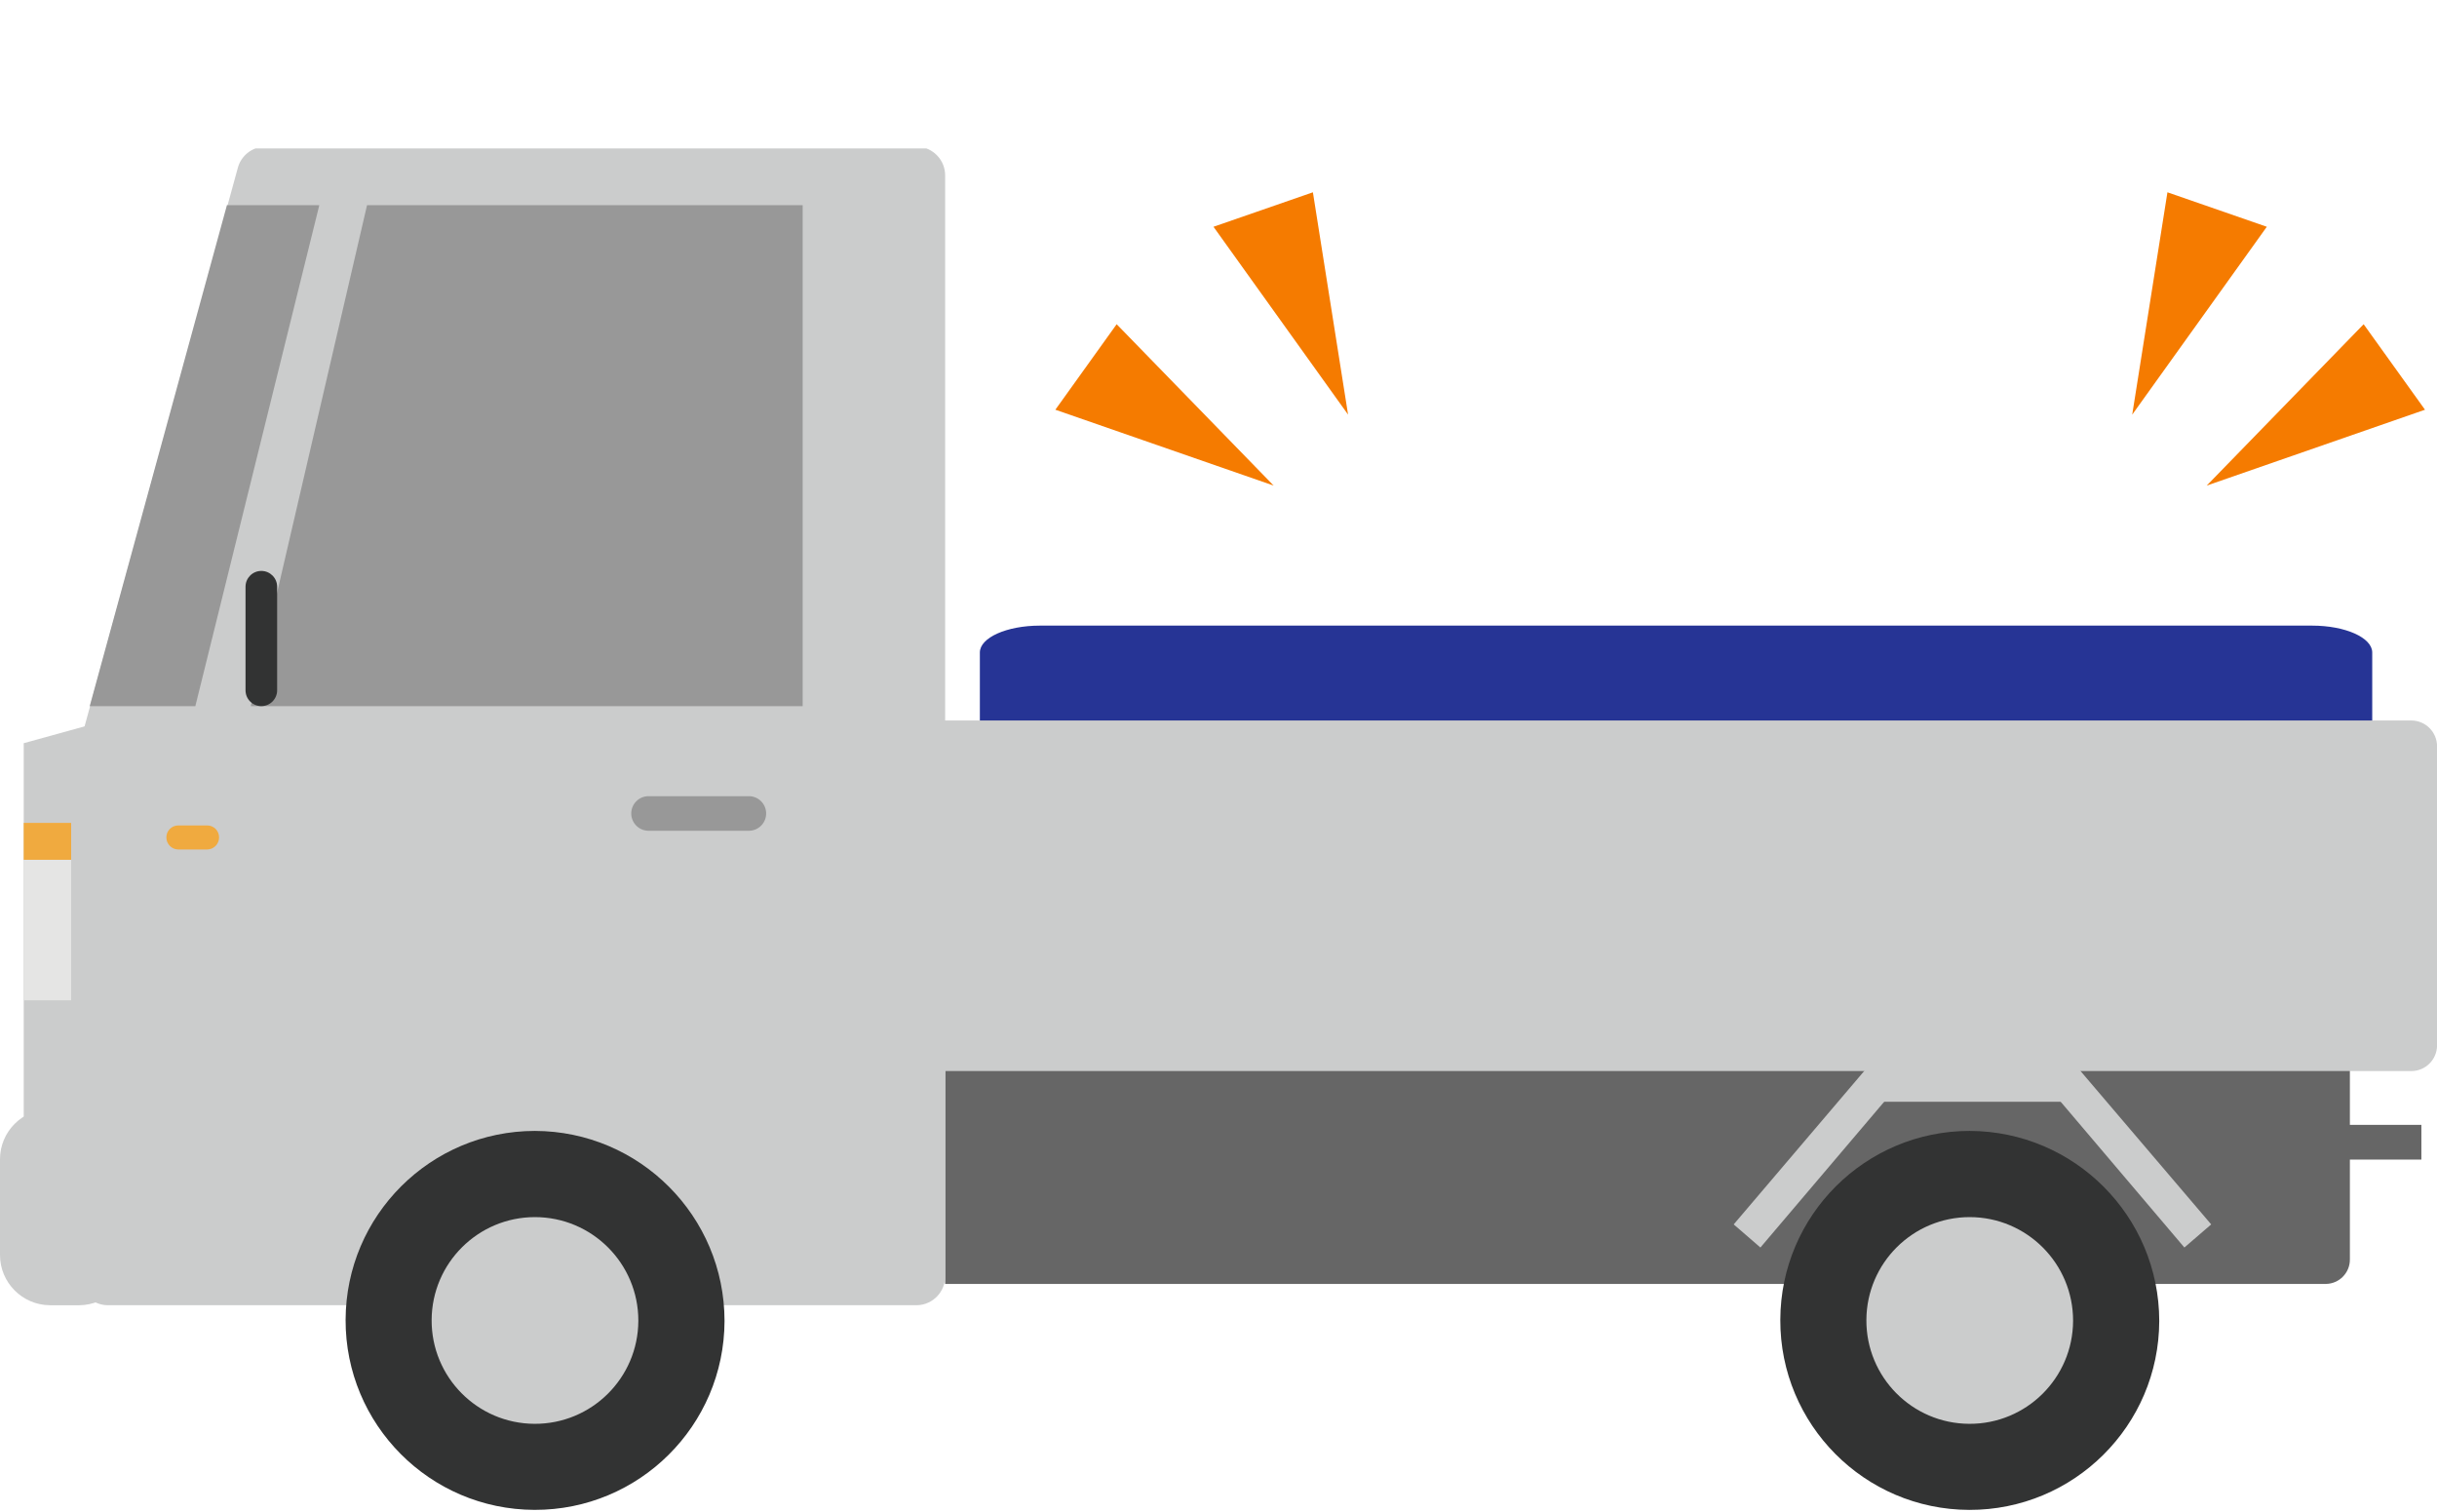
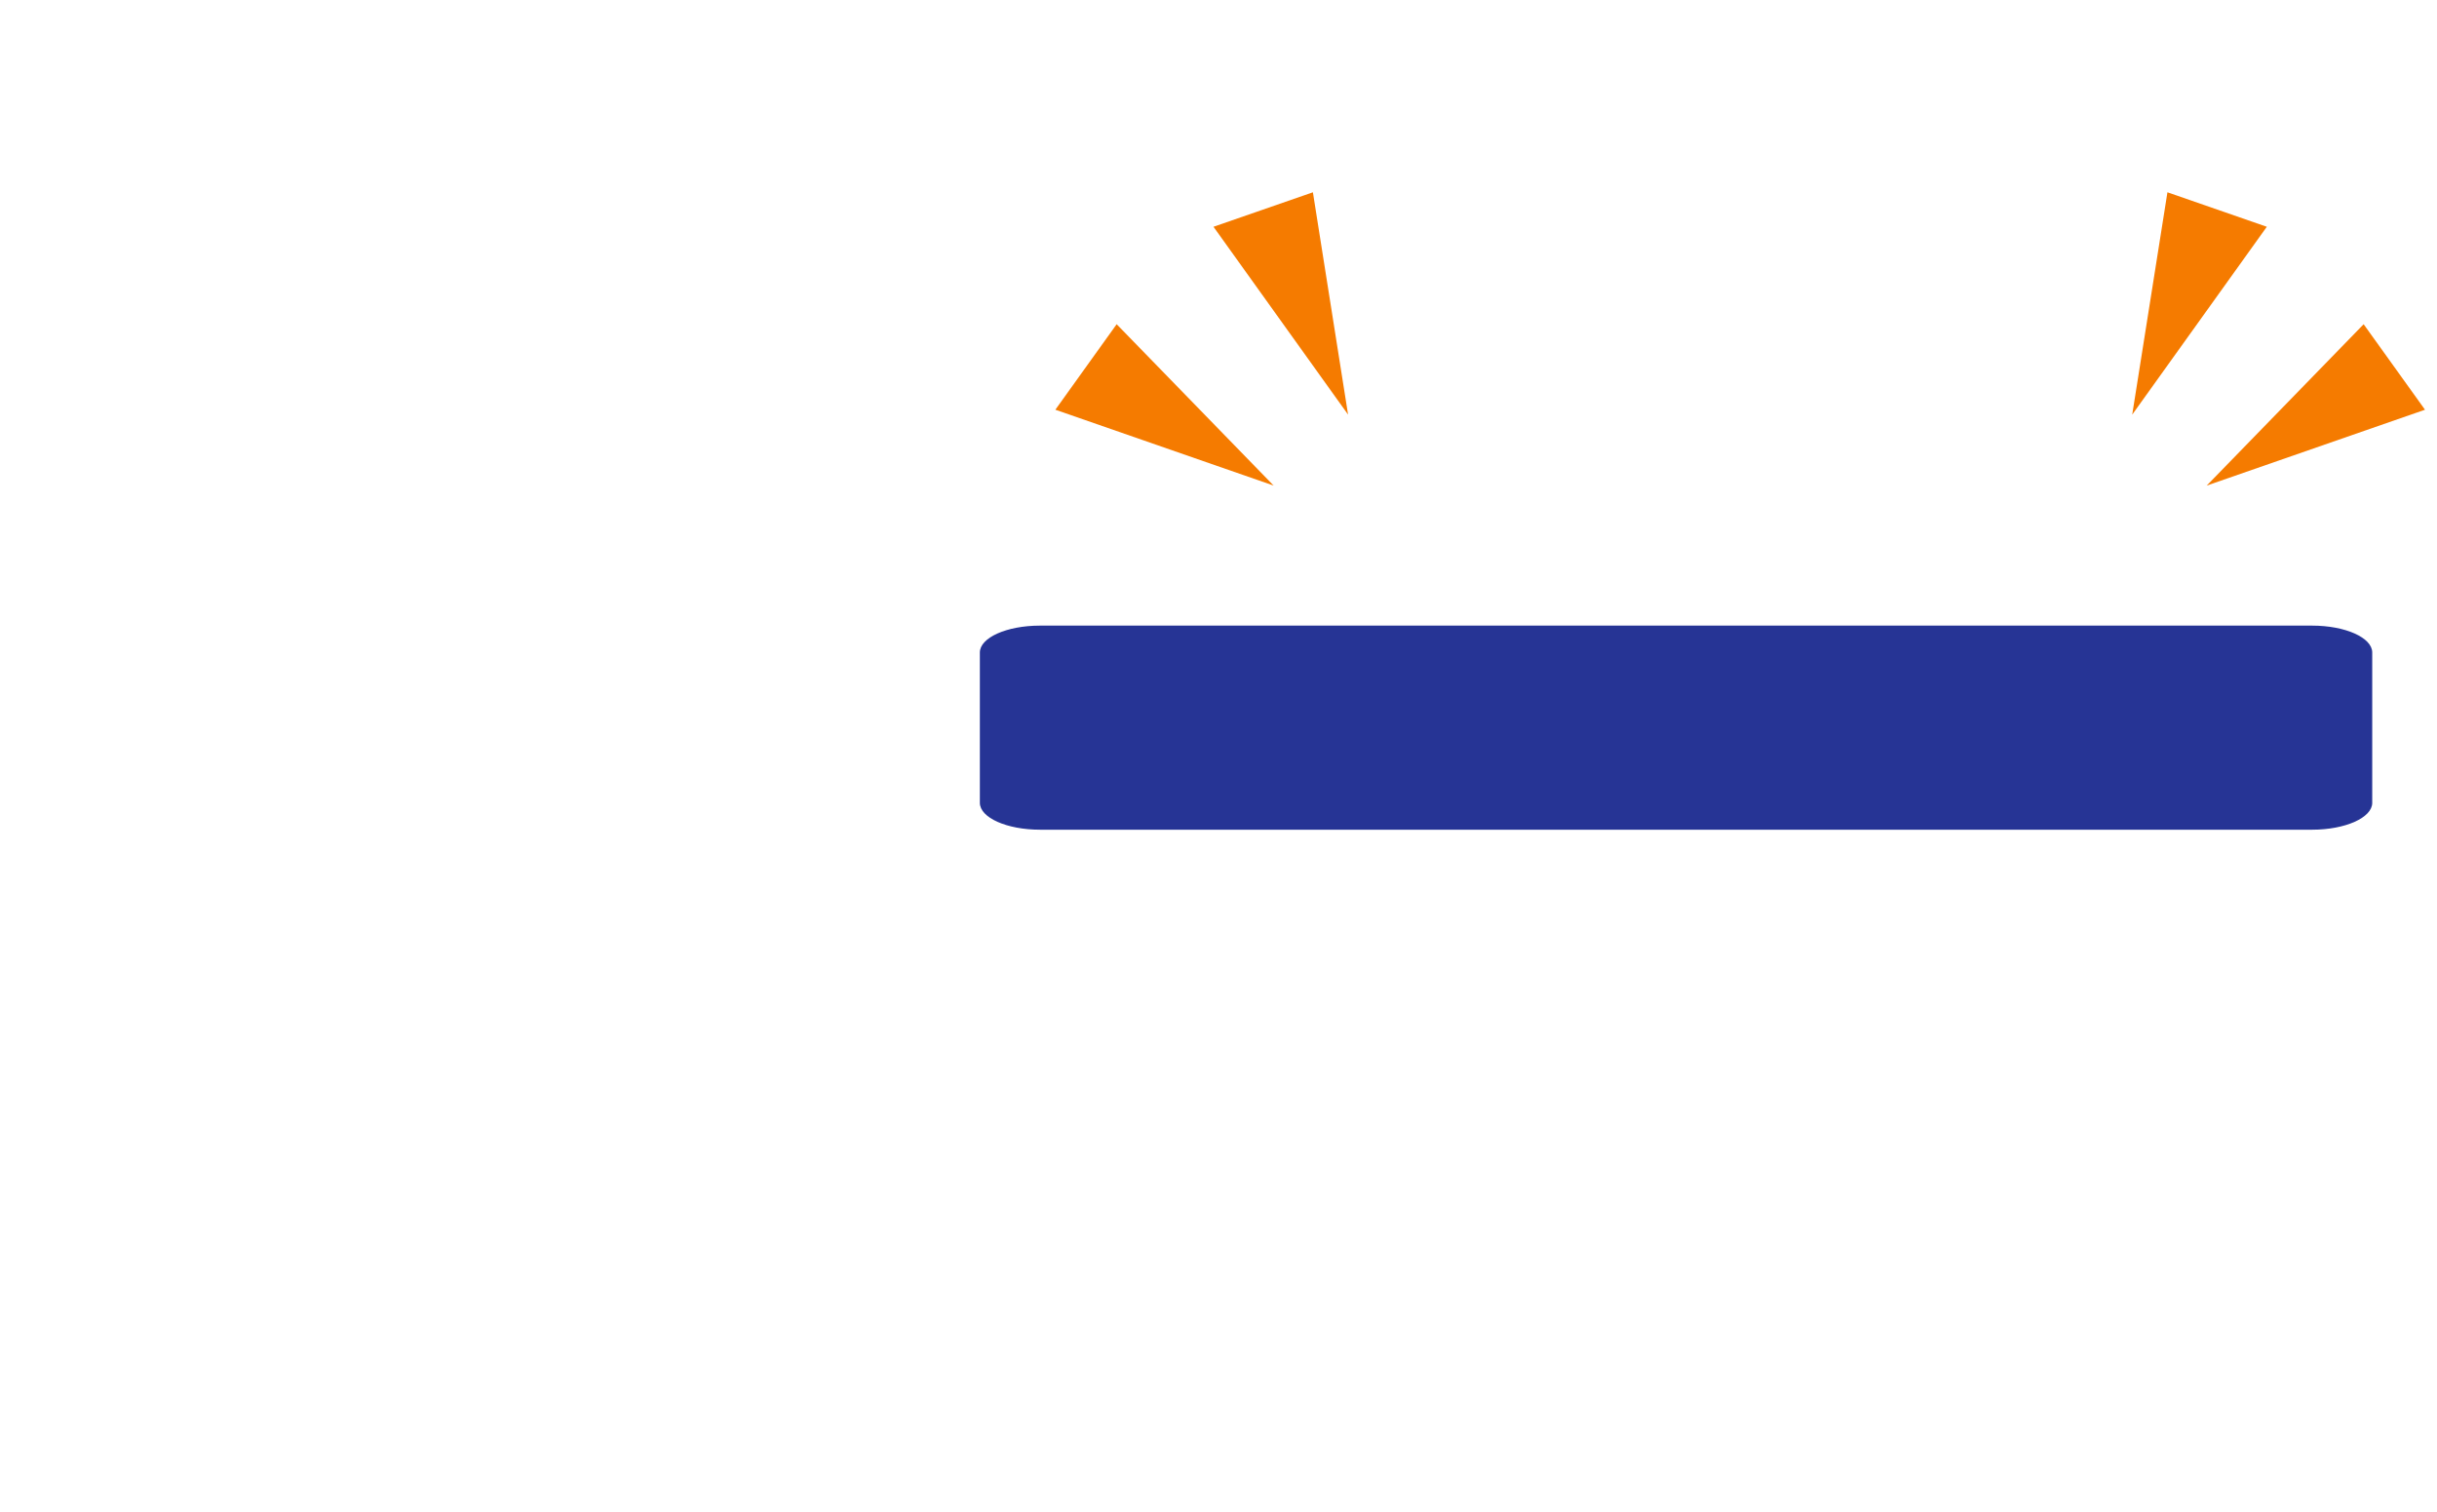
<svg xmlns="http://www.w3.org/2000/svg" xmlns:xlink="http://www.w3.org/1999/xlink" version="1.1" id="レイヤー_1" width="202.787" height="125.782" viewBox="0 0 202.787 125.782" overflow="visible" enable-background="new 0 0 202.787 125.782" xml:space="preserve">
  <path id="長方形_1309" fill="#263495" d="M86.536,52.056h105.861c2.761,0,5,1.001,5,2.235v12.511c0,1.234-2.239,2.235-5,2.235  H86.536c-2.762,0-5-1.001-5-2.235V54.291C81.536,53.057,83.774,52.056,86.536,52.056z" />
  <g>
    <defs>
-       <rect id="XMLID_1_" y="12.203" width="202.787" height="113.58" />
-     </defs>
+       </defs>
    <clipPath id="XMLID_3_">
      <use xlink:href="#XMLID_1_" />
    </clipPath>
    <g id="グループ_1670" transform="translate(0 0.147)" clip-path="url(#XMLID_3_)">
      <path id="パス_448" fill="#666666" d="M193.485,106.684H78.648V80.383h116.89v24.266c0.008,1.115-0.891,2.027-2.007,2.035    c-0.016,0-0.031,0-0.048,0" />
      <path id="パス_449" fill="#CBCCCC" d="M78.647,106.023c0.018,1.311-1.019,2.395-2.329,2.433H8.927    c-1.315-0.032-2.359-1.118-2.34-2.435v-43.75c0.005-0.221,0.034-0.441,0.087-0.656L19.78,13.856    c0.262-1.043,1.191-1.781,2.266-1.8h54.272c1.316,0.035,2.357,1.127,2.329,2.444V106.023z" />
      <path id="パス_450" fill="#CBCCCC" d="M200.669,88.973H76.181c-1.176,0.002-2.131-0.949-2.133-2.125c0-0.002,0-0.005,0-0.008    V61.967c-0.015-1.181,0.93-2.15,2.111-2.165c0.007,0,0.015,0,0.022,0h124.488c1.184,0.015,2.132,0.982,2.123,2.165v24.872    C202.788,88.012,201.841,88.962,200.669,88.973" />
      <path id="パス_451" fill="#989898" d="M16.255,58.611H7.466l11.417-41.687h7.688L16.255,58.611z" />
      <path id="パス_452" fill="#CBCCCC" d="M9.209,107.581H1.974V61.692l7.236-2L9.209,107.581z" />
-       <rect id="長方形_1301" x="1.972" y="68.32" fill="#E5E5E4" width="3.949" height="14.766" />
      <rect id="長方形_1302" x="1.972" y="68.322" fill="#F0AA3F" width="3.949" height="3.072" />
      <path id="パス_453" fill="#CBCCCC" d="M6.6,108.458H4.155c-2.3-0.016-4.156-1.885-4.155-4.185v-7.938    c-0.013-2.304,1.845-4.183,4.149-4.194c0.002,0,0.004,0,0.006,0H6.6c2.304,0.014,4.162,1.891,4.152,4.194v7.938    C10.75,106.57,8.898,108.437,6.6,108.458" />
      <path id="パス_454" fill="#989898" d="M62.276,68.978h-8.347c-0.794-0.021-1.422-0.682-1.401-1.477    c0.021-0.765,0.636-1.38,1.401-1.4h8.347c0.794-0.021,1.456,0.606,1.477,1.4c0.021,0.795-0.606,1.456-1.4,1.477    C62.327,68.979,62.301,68.979,62.276,68.978" />
      <path id="パス_455" fill="#F0AA3F" d="M17.242,70.536h-2.411c-0.544-0.007-0.982-0.447-0.987-0.991    c-0.011-0.547,0.423-0.998,0.97-1.01c0.005,0,0.011,0,0.017,0h2.411c0.545,0,0.987,0.441,0.987,0.986c0,0.008,0,0.016,0,0.023    C18.224,70.089,17.786,70.529,17.242,70.536" />
      <path id="パス_456" fill="#323333" d="M179.675,109.768c-0.026,8.707-7.107,15.744-15.814,15.719    c-8.708-0.027-15.746-7.107-15.719-15.815c0.025-8.688,7.074-15.717,15.762-15.719    C172.618,93.984,179.667,101.053,179.675,109.768" />
      <path id="パス_457" fill="#CBCCCC" d="M172.505,109.768c-0.023,4.749-3.893,8.58-8.642,8.557    c-4.75-0.022-8.581-3.892-8.558-8.641c0.022-4.734,3.866-8.559,8.6-8.559c4.758,0.008,8.607,3.872,8.6,8.63    C172.505,109.759,172.505,109.763,172.505,109.768" />
      <rect id="長方形_1303" x="192.042" y="93.449" fill="#666666" width="9.445" height="2.889" />
      <path id="パス_458" fill="#989898" d="M66.792,58.611H20.866l9.676-41.687h36.25V58.611z" />
      <path id="パス_459" fill="#323333" d="M21.752,58.61L21.752,58.61c-0.728,0.002-1.319-0.587-1.321-1.314c0-0.01,0-0.021,0-0.03    v-8.593c0-0.727,0.589-1.315,1.315-1.315s1.315,0.589,1.315,1.315v8.592c0.014,0.728-0.565,1.33-1.294,1.344    c-0.005,0-0.011,0-0.016,0" />
-       <path id="パス_460" fill="#323333" d="M60.29,109.768c-0.027,8.707-7.107,15.743-15.815,15.717    c-8.708-0.027-15.744-7.107-15.717-15.815c0.027-8.683,7.069-15.71,15.751-15.717C53.228,93.978,60.283,101.049,60.29,109.768" />
-       <path id="パス_461" fill="#CBCCCC" d="M53.117,109.768c-0.023,4.749-3.893,8.58-8.642,8.557    c-4.75-0.022-8.581-3.892-8.558-8.641c0.023-4.73,3.861-8.554,8.591-8.559c4.756,0.001,8.61,3.857,8.609,8.613    C53.117,109.748,53.117,109.758,53.117,109.768" />
+       <path id="パス_460" fill="#323333" d="M60.29,109.768c-0.027,8.707-7.107,15.743-15.815,15.717    c-8.708-0.027-15.744-7.107-15.717-15.815C53.228,93.978,60.283,101.049,60.29,109.768" />
      <rect id="長方形_1304" x="155.528" y="88.591" fill="#CBCCCC" width="17.207" height="2.937" />
      <path id="パス_462" fill="#CBCCCC" d="M157.653,90.505l-11.166,13.149l-2.223-1.922l11.152-13.106L157.653,90.505z" />
      <path id="パス_463" fill="#CBCCCC" d="M170.606,90.505l11.16,13.149l2.231-1.922L172.83,88.626L170.606,90.505z" />
    </g>
  </g>
  <g id="グループ_1679" transform="translate(920.818 2049.678)">
    <path id="パス_618" fill="#F57B00" d="M-833-2015.587l18.164,6.313l-13.063-13.427L-833-2015.587z" />
    <path id="パス_619" fill="#F57B00" d="M-811.569-2033.678l-8.272,2.869l11.199,15.631L-811.569-2033.678z" />
    <path id="パス_620" fill="#F57B00" d="M-737.195-2009.273l18.165-6.313l-5.105-7.114L-737.195-2009.273z" />
    <path id="パス_621" fill="#F57B00" d="M-740.462-2033.678l-2.93,18.5l11.2-15.631L-740.462-2033.678z" />
  </g>
</svg>